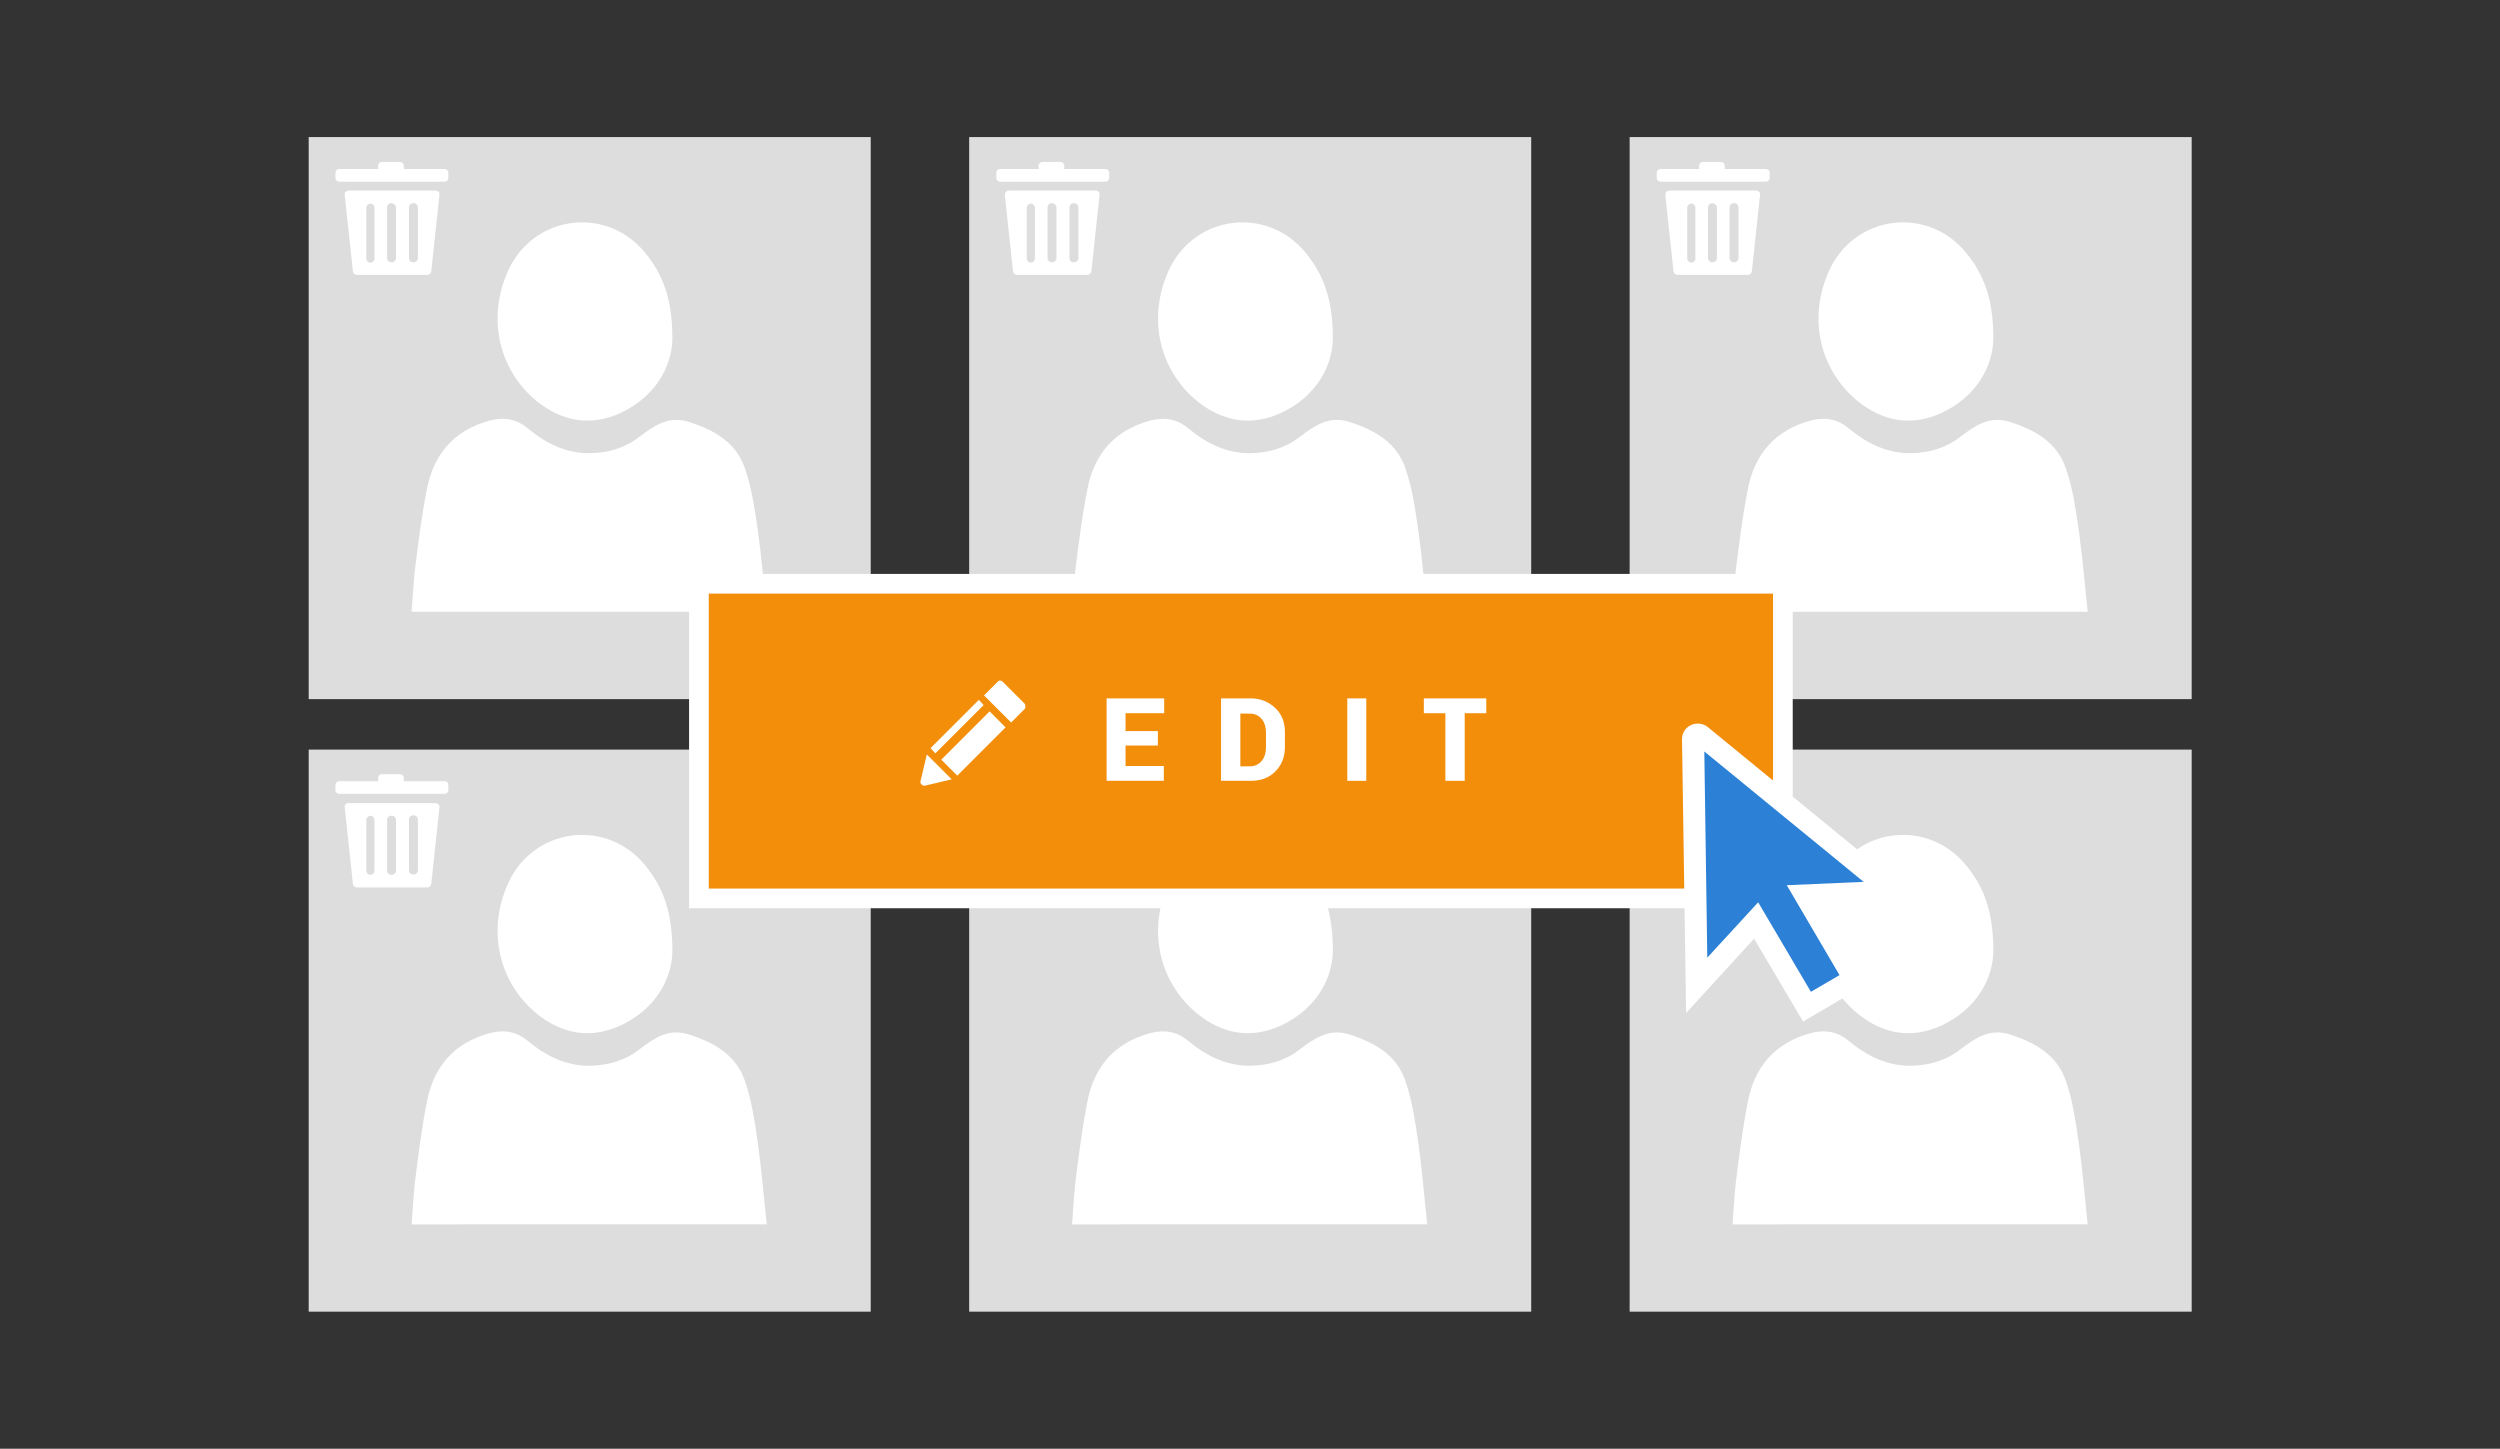
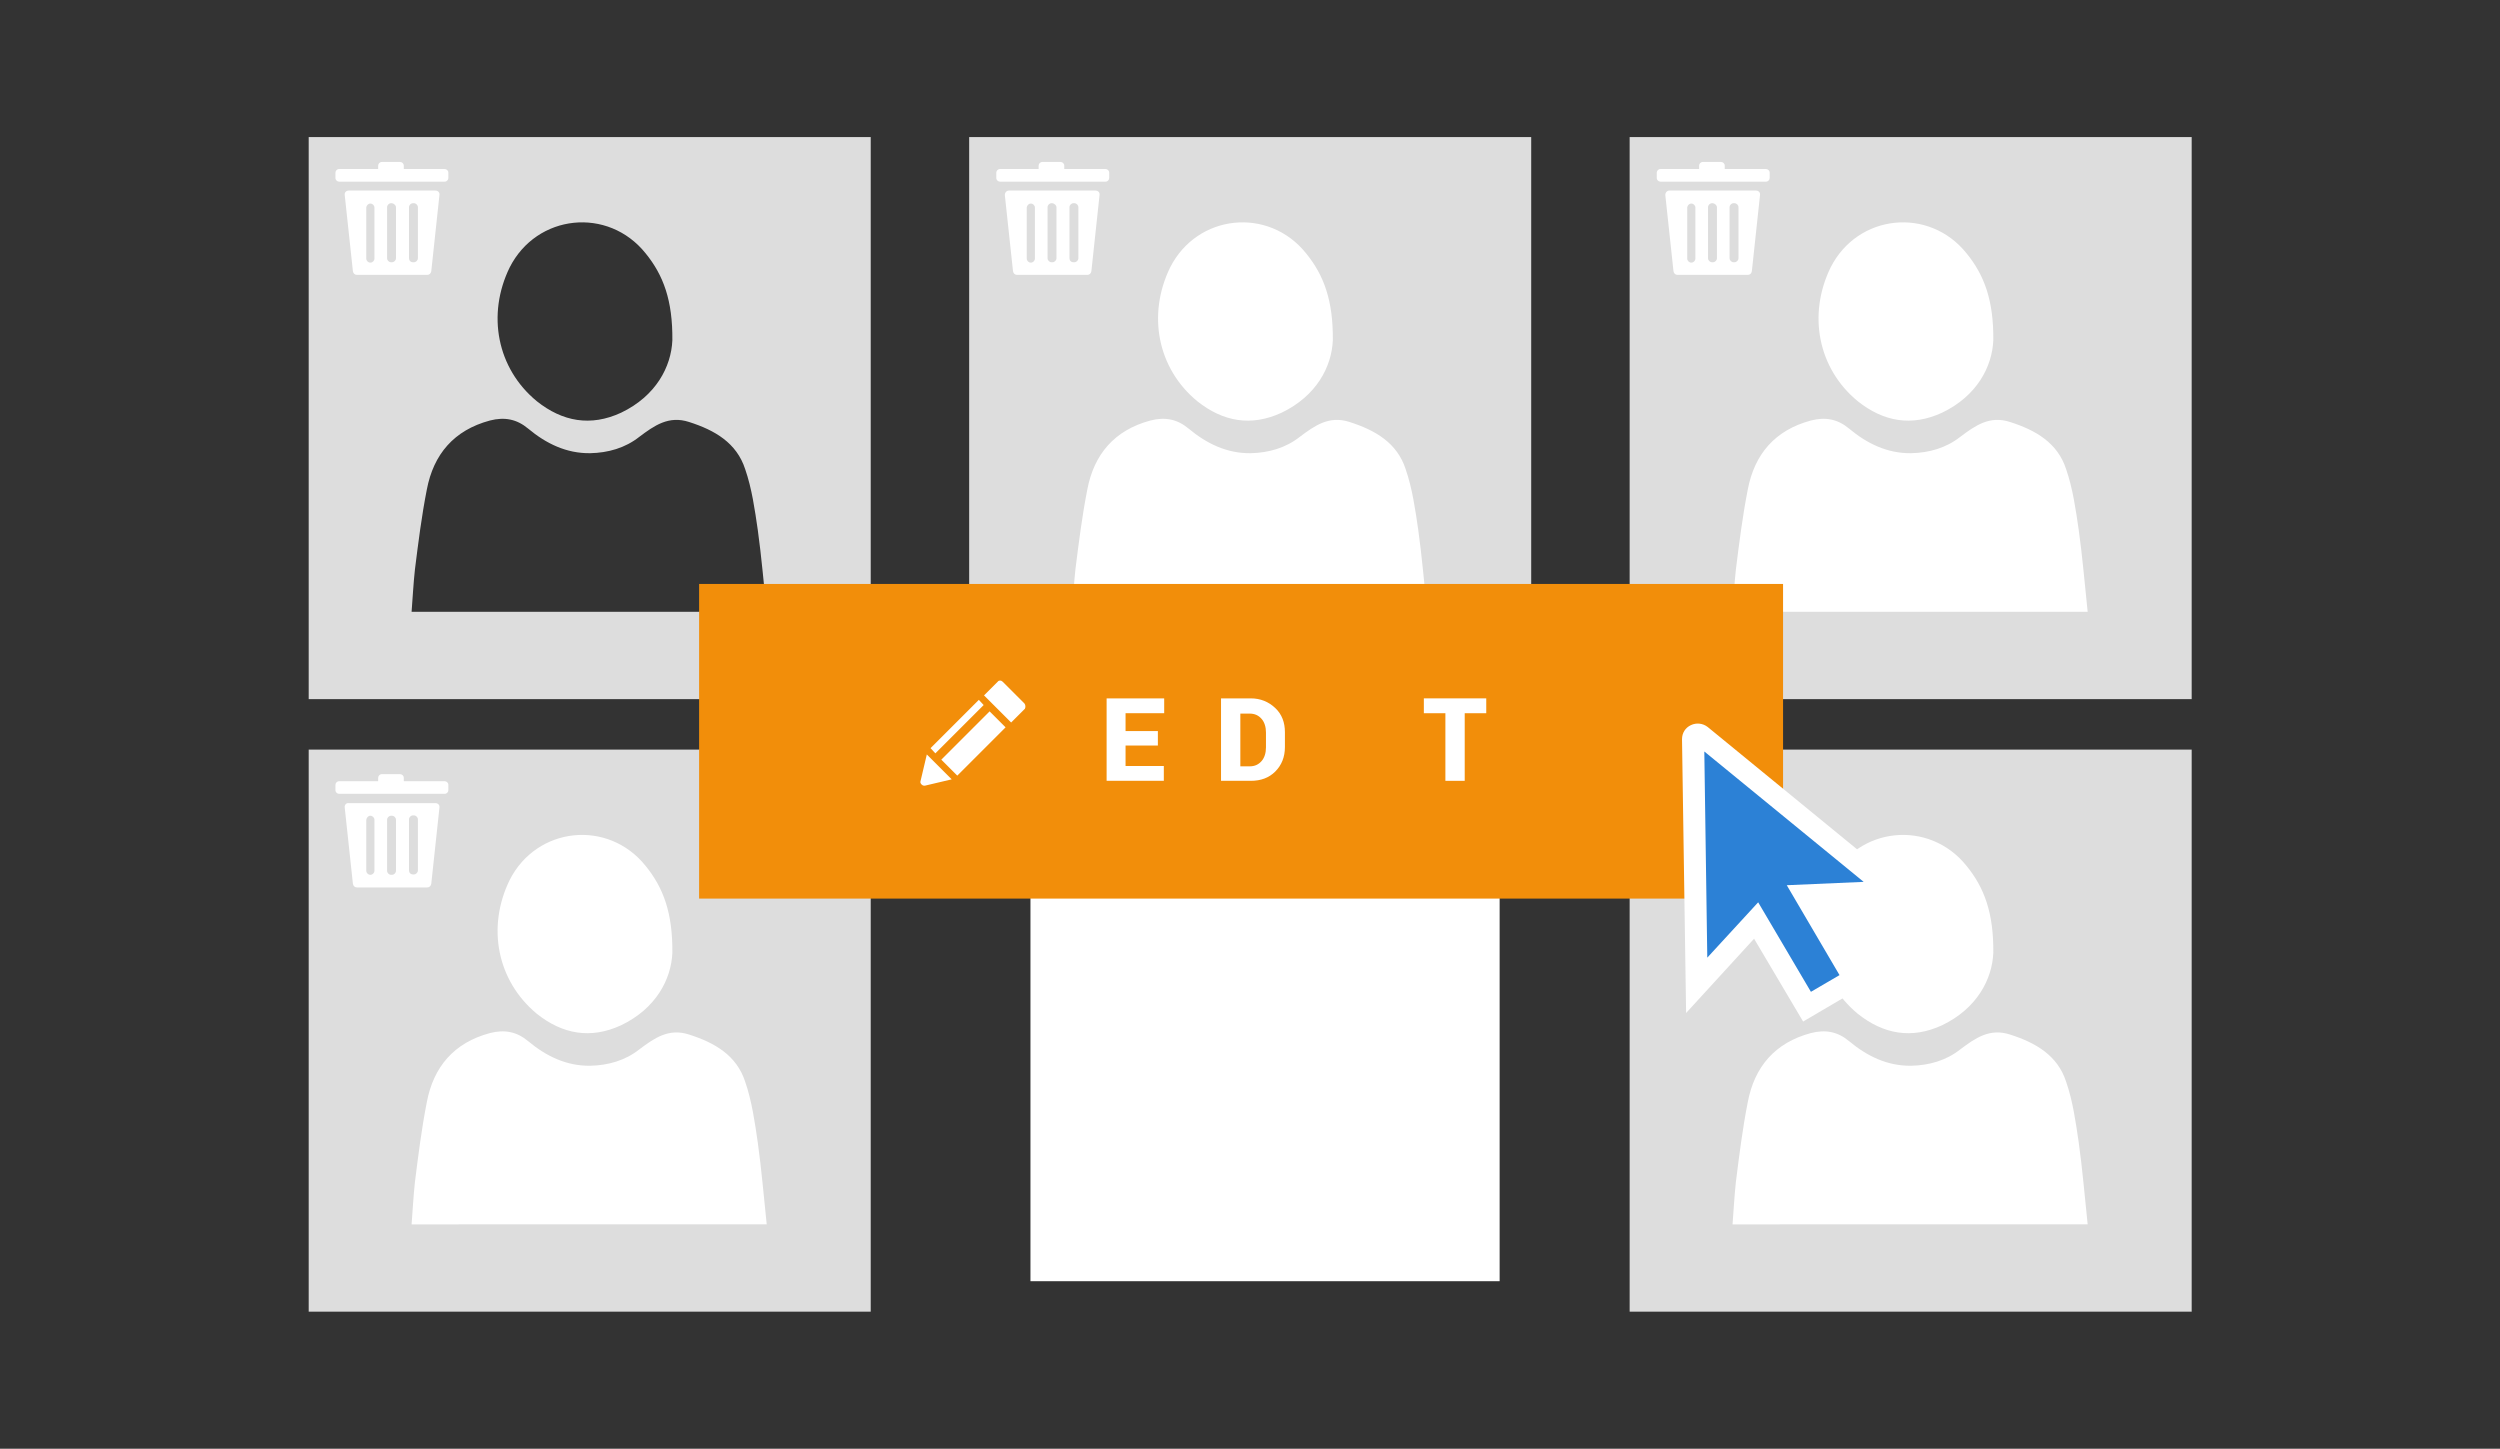
<svg xmlns="http://www.w3.org/2000/svg" version="1.1" id="Layer_1" x="0px" y="0px" viewBox="0 0 673 390" style="enable-background:new 0 0 673 390;" xml:space="preserve">
  <rect x="0" y="0" width="673" height="390" fill="#333333" stroke="none" />
  <g>
    <g>
      <g>
        <g>
          <rect x="99.6" y="218.6" style="fill:#FFFFFF;" width="126.3" height="126.3" />
          <g>
            <g>
              <g>
                <g>
                  <path style="fill:#DDDDDD;" d="M83.1,201.8c0,50.4,0,100.8,0,151.3c50.4,0,100.8,0,151.3,0c0-50.4,0-100.8,0-151.3          C183.9,201.8,133.5,201.8,83.1,201.8z M137.2,236.9c7.3-14.4,26.5-16.4,36.6-3.8c4.8,5.9,7.3,12.7,7.2,23.4          c-0.3,7.1-4.4,15-13.8,19.5c-8.2,3.8-15.8,2.4-22.7-3.1C133.8,264,131,249.6,137.2,236.9z M110.8,329.6          c0.3-3.9,0.5-7.7,0.9-11.4c0.9-7.2,1.8-14.4,3.2-21.5c1.8-9.5,7.3-16,17-18.6c3.9-1,7.2-0.4,10.3,2.2          c4.8,4,10.3,6.7,16.7,6.6c4.8-0.1,9.4-1.4,13.2-4.4c4-3,7.9-5.8,13.4-4c6.9,2.2,12.8,5.6,15.1,12.7          c1.8,5.2,2.6,10.9,3.4,16.4c1,7.2,1.6,14.4,2.4,22C174.3,329.6,142.8,329.6,110.8,329.6z" />
                </g>
              </g>
            </g>
          </g>
        </g>
        <g>
          <path style="fill:#FFFFFF;" d="M92.8,217.4l2.2,20.5c0.1,0.6,0.5,1,1.1,1l18.9,0c0.6,0,1-0.4,1.1-1l2.2-20.5      c0.1-0.7-0.4-1.2-1.1-1.2l-23.3,0C93.2,216.1,92.7,216.7,92.8,217.4z M106.6,220.7v13.7c0,0.6-0.5,1.1-1.1,1.1h-0.2      c-0.6,0-1.1-0.5-1.1-1.1v-13.7c0-0.6,0.5-1.1,1.1-1.1h0.2C106.1,219.6,106.6,220.1,106.6,220.7z M99.7,219.6L99.7,219.6      c0.6,0,1.1,0.5,1.1,1.1v13.7c0,0.6-0.5,1.1-1.1,1.1h0c-0.6,0-1.1-0.5-1.1-1.1v-13.7C98.7,220.1,99.1,219.6,99.7,219.6z       M110.1,234.3v-13.7c0-0.6,0.5-1.1,1.1-1.1h0.2c0.6,0,1.1,0.5,1.1,1.1v13.7c0,0.6-0.5,1.1-1.1,1.1h-0.2      C110.5,235.4,110.1,234.9,110.1,234.3z" />
          <path style="fill:#FFFFFF;" d="M108.7,210.3v-0.9c0-0.6-0.5-1-1-1h-4.9c-0.6,0-1,0.5-1,1v0.9H91.3c-0.6,0-1,0.5-1,1v1.4      c0,0.6,0.5,1,1,1h28.4c0.6,0,1-0.5,1-1v-1.4c0-0.6-0.5-1-1-1H108.7z" />
        </g>
      </g>
      <g>
        <g>
          <rect x="455.2" y="218.6" style="fill:#FFFFFF;" width="126.3" height="126.3" />
          <g>
            <g>
              <g>
                <g>
                  <path style="fill:#DDDDDD;" d="M438.7,201.8c0,50.4,0,100.8,0,151.3c50.4,0,100.8,0,151.3,0c0-50.4,0-100.8,0-151.3          C539.5,201.8,489.1,201.8,438.7,201.8z M492.8,236.9c7.3-14.4,26.5-16.4,36.6-3.8c4.8,5.9,7.3,12.7,7.2,23.4          c-0.3,7.1-4.4,15-13.8,19.5c-8.2,3.8-15.8,2.4-22.7-3.1C489.4,264,486.6,249.6,492.8,236.9z M466.4,329.6          c0.3-3.9,0.5-7.7,0.9-11.4c0.9-7.2,1.8-14.4,3.2-21.5c1.8-9.5,7.3-16,17-18.6c3.9-1,7.2-0.4,10.3,2.2          c4.8,4,10.3,6.7,16.7,6.6c4.8-0.1,9.4-1.4,13.2-4.4c4-3,7.9-5.8,13.4-4c6.9,2.2,12.8,5.6,15.1,12.7          c1.8,5.2,2.6,10.9,3.4,16.4c1,7.2,1.6,14.4,2.4,22C529.9,329.6,498.4,329.6,466.4,329.6z" />
                </g>
              </g>
            </g>
          </g>
        </g>
        <g>
          <path style="fill:#FFFFFF;" d="M448.3,217.4l2.2,20.5c0.1,0.6,0.5,1,1.1,1l18.9,0c0.6,0,1-0.4,1.1-1l2.2-20.5      c0.1-0.7-0.4-1.2-1.1-1.2l-23.3,0C448.8,216.1,448.3,216.7,448.3,217.4z M462.2,220.7v13.7c0,0.6-0.5,1.1-1.1,1.1h-0.2      c-0.6,0-1.1-0.5-1.1-1.1v-13.7c0-0.6,0.5-1.1,1.1-1.1h0.2C461.7,219.6,462.2,220.1,462.2,220.7z M455.3,219.6L455.3,219.6      c0.6,0,1.1,0.5,1.1,1.1v13.7c0,0.6-0.5,1.1-1.1,1.1l0,0c-0.6,0-1.1-0.5-1.1-1.1v-13.7C454.3,220.1,454.7,219.6,455.3,219.6z       M465.6,234.3v-13.7c0-0.6,0.5-1.1,1.1-1.1h0.2c0.6,0,1.1,0.5,1.1,1.1v13.7c0,0.6-0.5,1.1-1.1,1.1h-0.2      C466.1,235.4,465.6,234.9,465.6,234.3z" />
          <path style="fill:#FFFFFF;" d="M464.3,210.3v-0.9c0-0.6-0.5-1-1-1h-4.9c-0.6,0-1,0.5-1,1v0.9h-10.4c-0.6,0-1,0.5-1,1v1.4      c0,0.6,0.5,1,1,1h28.4c0.6,0,1-0.5,1-1v-1.4c0-0.6-0.5-1-1-1H464.3z" />
        </g>
      </g>
      <g>
        <g>
          <rect x="277.4" y="218.6" style="fill:#FFFFFF;" width="126.3" height="126.3" />
          <g>
            <g>
              <g>
                <g>
-                   <path style="fill:#DDDDDD;" d="M260.9,201.8c0,50.4,0,100.8,0,151.3c50.4,0,100.8,0,151.3,0c0-50.4,0-100.8,0-151.3          C361.7,201.8,311.3,201.8,260.9,201.8z M315,236.9c7.3-14.4,26.5-16.4,36.6-3.8c4.8,5.9,7.3,12.7,7.2,23.4          c-0.3,7.1-4.4,15-13.8,19.5c-8.2,3.8-15.8,2.4-22.7-3.1C311.6,264,308.8,249.6,315,236.9z M288.6,329.6          c0.3-3.9,0.5-7.7,0.9-11.4c0.9-7.2,1.8-14.4,3.2-21.5c1.8-9.5,7.3-16,17-18.6c3.9-1,7.2-0.4,10.3,2.2          c4.8,4,10.3,6.7,16.7,6.6c4.8-0.1,9.4-1.4,13.2-4.4c4-3,7.9-5.8,13.4-4c6.9,2.2,12.8,5.6,15.1,12.7          c1.8,5.2,2.6,10.9,3.4,16.4c1,7.2,1.6,14.4,2.4,22C352.1,329.6,320.6,329.6,288.6,329.6z" />
-                 </g>
+                   </g>
              </g>
            </g>
          </g>
        </g>
        <g>
          <path style="fill:#FFFFFF;" d="M270.5,217.4l2.2,20.5c0.1,0.6,0.5,1,1.1,1l18.9,0c0.6,0,1-0.4,1.1-1l2.2-20.5      c0.1-0.7-0.4-1.2-1.1-1.2l-23.3,0C271,216.1,270.5,216.7,270.5,217.4z M284.4,220.7v13.7c0,0.6-0.5,1.1-1.1,1.1h-0.2      c-0.6,0-1.1-0.5-1.1-1.1v-13.7c0-0.6,0.5-1.1,1.1-1.1h0.2C283.9,219.6,284.4,220.1,284.4,220.7z M277.5,219.6L277.5,219.6      c0.6,0,1.1,0.5,1.1,1.1v13.7c0,0.6-0.5,1.1-1.1,1.1l0,0c-0.6,0-1.1-0.5-1.1-1.1v-13.7C276.5,220.1,276.9,219.6,277.5,219.6z       M287.9,234.3v-13.7c0-0.6,0.5-1.1,1.1-1.1h0.2c0.6,0,1.1,0.5,1.1,1.1v13.7c0,0.6-0.5,1.1-1.1,1.1h-0.2      C288.3,235.4,287.9,234.9,287.9,234.3z" />
          <path style="fill:#FFFFFF;" d="M286.5,210.3v-0.9c0-0.6-0.5-1-1-1h-4.9c-0.6,0-1,0.5-1,1v0.9h-10.4c-0.6,0-1,0.5-1,1v1.4      c0,0.6,0.5,1,1,1h28.4c0.6,0,1-0.5,1-1v-1.4c0-0.6-0.5-1-1-1H286.5z" />
        </g>
      </g>
      <g>
        <g>
-           <rect x="99.6" y="53.7" style="fill:#FFFFFF;" width="126.3" height="126.3" />
          <g>
            <g>
              <g>
                <g>
                  <path style="fill:#DDDDDD;" d="M83.1,36.9c0,50.4,0,100.8,0,151.3c50.4,0,100.8,0,151.3,0c0-50.4,0-100.8,0-151.3          C183.9,36.9,133.5,36.9,83.1,36.9z M137.2,72c7.3-14.4,26.5-16.4,36.6-3.8c4.8,5.9,7.3,12.7,7.2,23.4          c-0.3,7.1-4.4,15-13.8,19.5c-8.2,3.8-15.8,2.4-22.7-3.1C133.8,99.2,131,84.7,137.2,72z M110.8,164.7          c0.3-3.9,0.5-7.7,0.9-11.4c0.9-7.2,1.8-14.4,3.2-21.5c1.8-9.5,7.3-16,17-18.6c3.9-1,7.2-0.4,10.3,2.2          c4.8,4,10.3,6.7,16.7,6.6c4.8-0.1,9.4-1.4,13.2-4.4c4-3,7.9-5.8,13.4-4c6.9,2.2,12.8,5.6,15.1,12.7          c1.8,5.2,2.6,10.9,3.4,16.4c1,7.2,1.6,14.4,2.4,22C174.3,164.7,142.8,164.7,110.8,164.7z" />
                </g>
              </g>
            </g>
          </g>
        </g>
        <g>
          <path style="fill:#FFFFFF;" d="M92.8,52.5L95,73c0.1,0.6,0.5,1,1.1,1l18.9,0c0.6,0,1-0.4,1.1-1l2.2-20.5      c0.1-0.7-0.4-1.2-1.1-1.2l-23.3,0C93.2,51.3,92.7,51.8,92.8,52.5z M106.6,55.8v13.7c0,0.6-0.5,1.1-1.1,1.1h-0.2      c-0.6,0-1.1-0.5-1.1-1.1V55.8c0-0.6,0.5-1.1,1.1-1.1h0.2C106.1,54.8,106.6,55.3,106.6,55.8z M99.7,54.8L99.7,54.8      c0.6,0,1.1,0.5,1.1,1.1v13.7c0,0.6-0.5,1.1-1.1,1.1h0c-0.6,0-1.1-0.5-1.1-1.1V55.8C98.7,55.3,99.1,54.8,99.7,54.8z M110.1,69.5      V55.8c0-0.6,0.5-1.1,1.1-1.1h0.2c0.6,0,1.1,0.5,1.1,1.1v13.7c0,0.6-0.5,1.1-1.1,1.1h-0.2C110.5,70.6,110.1,70.1,110.1,69.5z" />
          <path style="fill:#FFFFFF;" d="M108.7,45.5v-0.9c0-0.6-0.5-1-1-1h-4.9c-0.6,0-1,0.5-1,1v0.9H91.3c-0.6,0-1,0.5-1,1v1.4      c0,0.6,0.5,1,1,1h28.4c0.6,0,1-0.5,1-1v-1.4c0-0.6-0.5-1-1-1H108.7z" />
        </g>
      </g>
      <g>
        <g>
          <rect x="455.2" y="53.7" style="fill:#FFFFFF;" width="126.3" height="126.3" />
          <g>
            <g>
              <g>
                <g>
                  <path style="fill:#DDDDDD;" d="M438.7,36.9c0,50.4,0,100.8,0,151.3c50.4,0,100.8,0,151.3,0c0-50.4,0-100.8,0-151.3          C539.5,36.9,489.1,36.9,438.7,36.9z M492.8,72c7.3-14.4,26.5-16.4,36.6-3.8c4.8,5.9,7.3,12.7,7.2,23.4          c-0.3,7.1-4.4,15-13.8,19.5c-8.2,3.8-15.8,2.4-22.7-3.1C489.4,99.2,486.6,84.7,492.8,72z M466.4,164.7          c0.3-3.9,0.5-7.7,0.9-11.4c0.9-7.2,1.8-14.4,3.2-21.5c1.8-9.5,7.3-16,17-18.6c3.9-1,7.2-0.4,10.3,2.2          c4.8,4,10.3,6.7,16.7,6.6c4.8-0.1,9.4-1.4,13.2-4.4c4-3,7.9-5.8,13.4-4c6.9,2.2,12.8,5.6,15.1,12.7          c1.8,5.2,2.6,10.9,3.4,16.4c1,7.2,1.6,14.4,2.4,22C529.9,164.7,498.4,164.7,466.4,164.7z" />
                </g>
              </g>
            </g>
          </g>
        </g>
        <g>
          <path style="fill:#FFFFFF;" d="M448.3,52.5l2.2,20.5c0.1,0.6,0.5,1,1.1,1l18.9,0c0.6,0,1-0.4,1.1-1l2.2-20.5      c0.1-0.7-0.4-1.2-1.1-1.2l-23.3,0C448.8,51.3,448.3,51.8,448.3,52.5z M462.2,55.8v13.7c0,0.6-0.5,1.1-1.1,1.1h-0.2      c-0.6,0-1.1-0.5-1.1-1.1V55.8c0-0.6,0.5-1.1,1.1-1.1h0.2C461.7,54.8,462.2,55.3,462.2,55.8z M455.3,54.8L455.3,54.8      c0.6,0,1.1,0.5,1.1,1.1v13.7c0,0.6-0.5,1.1-1.1,1.1l0,0c-0.6,0-1.1-0.5-1.1-1.1V55.8C454.3,55.3,454.7,54.8,455.3,54.8z       M465.6,69.5V55.8c0-0.6,0.5-1.1,1.1-1.1h0.2c0.6,0,1.1,0.5,1.1,1.1v13.7c0,0.6-0.5,1.1-1.1,1.1h-0.2      C466.1,70.6,465.6,70.1,465.6,69.5z" />
          <path style="fill:#FFFFFF;" d="M464.3,45.5v-0.9c0-0.6-0.5-1-1-1h-4.9c-0.6,0-1,0.5-1,1v0.9h-10.4c-0.6,0-1,0.5-1,1v1.4      c0,0.6,0.5,1,1,1h28.4c0.6,0,1-0.5,1-1v-1.4c0-0.6-0.5-1-1-1H464.3z" />
        </g>
      </g>
      <g>
        <g>
          <rect x="277.4" y="53.7" style="fill:#FFFFFF;" width="126.3" height="126.3" />
          <g>
            <g>
              <g>
                <g>
                  <path style="fill:#DDDDDD;" d="M260.9,36.9c0,50.4,0,100.8,0,151.3c50.4,0,100.8,0,151.3,0c0-50.4,0-100.8,0-151.3          C361.7,36.9,311.3,36.9,260.9,36.9z M315,72c7.3-14.4,26.5-16.4,36.6-3.8c4.8,5.9,7.3,12.7,7.2,23.4          c-0.3,7.1-4.4,15-13.8,19.5c-8.2,3.8-15.8,2.4-22.7-3.1C311.6,99.2,308.8,84.7,315,72z M288.6,164.7          c0.3-3.9,0.5-7.7,0.9-11.4c0.9-7.2,1.8-14.4,3.2-21.5c1.8-9.5,7.3-16,17-18.6c3.9-1,7.2-0.4,10.3,2.2          c4.8,4,10.3,6.7,16.7,6.6c4.8-0.1,9.4-1.4,13.2-4.4c4-3,7.9-5.8,13.4-4c6.9,2.2,12.8,5.6,15.1,12.7          c1.8,5.2,2.6,10.9,3.4,16.4c1,7.2,1.6,14.4,2.4,22C352.1,164.7,320.6,164.7,288.6,164.7z" />
                </g>
              </g>
            </g>
          </g>
        </g>
        <g>
          <path style="fill:#FFFFFF;" d="M270.5,52.5l2.2,20.5c0.1,0.6,0.5,1,1.1,1l18.9,0c0.6,0,1-0.4,1.1-1l2.2-20.5      c0.1-0.7-0.4-1.2-1.1-1.2l-23.3,0C271,51.3,270.5,51.8,270.5,52.5z M284.4,55.8v13.7c0,0.6-0.5,1.1-1.1,1.1h-0.2      c-0.6,0-1.1-0.5-1.1-1.1V55.8c0-0.6,0.5-1.1,1.1-1.1h0.2C283.9,54.8,284.4,55.3,284.4,55.8z M277.5,54.8L277.5,54.8      c0.6,0,1.1,0.5,1.1,1.1v13.7c0,0.6-0.5,1.1-1.1,1.1l0,0c-0.6,0-1.1-0.5-1.1-1.1V55.8C276.5,55.3,276.9,54.8,277.5,54.8z       M287.9,69.5V55.8c0-0.6,0.5-1.1,1.1-1.1h0.2c0.6,0,1.1,0.5,1.1,1.1v13.7c0,0.6-0.5,1.1-1.1,1.1h-0.2      C288.3,70.6,287.9,70.1,287.9,69.5z" />
          <path style="fill:#FFFFFF;" d="M286.5,45.5v-0.9c0-0.6-0.5-1-1-1h-4.9c-0.6,0-1,0.5-1,1v0.9h-10.4c-0.6,0-1,0.5-1,1v1.4      c0,0.6,0.5,1,1,1h28.4c0.6,0,1-0.5,1-1v-1.4c0-0.6-0.5-1-1-1H286.5z" />
        </g>
      </g>
    </g>
    <g>
      <g>
        <rect x="188.2" y="157.2" style="fill:#F28E0A;" width="291.8" height="84.7" />
-         <path style="fill:#FFFFFF;" d="M482.6,244.5H185.5v-90h297.1V244.5z M190.8,239.2h286.5v-79.4H190.8V239.2z" />
      </g>
      <g transform="matrix( 1, 0, 0, 1, 0,0) ">
        <g>
          <g>
            <g id="a_00000011017268619955670770000002135281374630264962_">
              <g>
                <path style="fill:#2C81D6;" d="M472.8,247.8l13.7,23.2l12.7-7.5L486,241.1l23.5-1l-51.5-42.2c-0.8-0.7-2.1-0.1-2.1,1l1,66.4         L472.8,247.8z" />
                <path style="fill:#FFFFFF;" d="M485.4,275l-13.2-22.3l-18.3,20l-1.1-73.7c0-1.7,0.9-3.1,2.4-3.8c1.5-0.7,3.2-0.5,4.5,0.5         l57.4,47l-26.2,1.1l12.2,20.8L485.4,275z M473.3,242.9l14.2,24.1l7.7-4.5L481,238.3l20.7-0.9l-42.9-35.1l0.8,55.5         L473.3,242.9z" />
              </g>
            </g>
          </g>
        </g>
      </g>
    </g>
  </g>
  <g>
    <path style="fill:#FFFFFF;" d="M311.7,200.7H303v5.5h10.3v4h-15.4V188h15.5v4H303v4.8h8.7V200.7z" />
    <path style="fill:#FFFFFF;" d="M328.7,210.2V188h8c2.6,0,4.8,0.9,6.6,2.6c1.8,1.7,2.6,3.9,2.6,6.5v4c0,2.7-0.9,4.9-2.6,6.6   s-3.9,2.5-6.6,2.5H328.7z M333.9,192v14.3h2.5c1.4,0,2.4-0.5,3.2-1.4c0.8-0.9,1.2-2.2,1.2-3.7v-4c0-1.5-0.4-2.8-1.2-3.7   c-0.8-0.9-1.8-1.4-3.2-1.4H333.9z" />
-     <path style="fill:#FFFFFF;" d="M367.8,210.2h-5.1V188h5.1V210.2z" />
    <path style="fill:#FFFFFF;" d="M400.2,192h-5.9v18.2h-5.2V192h-5.8v-4h16.8V192z" />
  </g>
  <g>
    <path style="fill:#FFFFFF;" d="M251.8,202.8l13-13l-1.3-1.4l-13,13L251.8,202.8z" />
    <path style="fill:#FFFFFF;" d="M266.4,191.5l-13,13l4.3,4.3l13-13L266.4,191.5z" />
    <path style="fill:#FFFFFF;" d="M275.8,189.4l-5.9-5.9c-0.4-0.4-1-0.4-1.3,0l-3.7,3.7l7.3,7.3l3.7-3.7   C276.1,190.4,276.1,189.8,275.8,189.4L275.8,189.4z" />
    <path style="fill:#FFFFFF;" d="M249.5,203.1l-1.7,7.2c-0.1,0.3,0,0.6,0.3,0.9c0.2,0.2,0.4,0.3,0.7,0.3c0.1,0,0.2,0,0.2,0l7.2-1.7   L249.5,203.1z" />
  </g>
</svg>